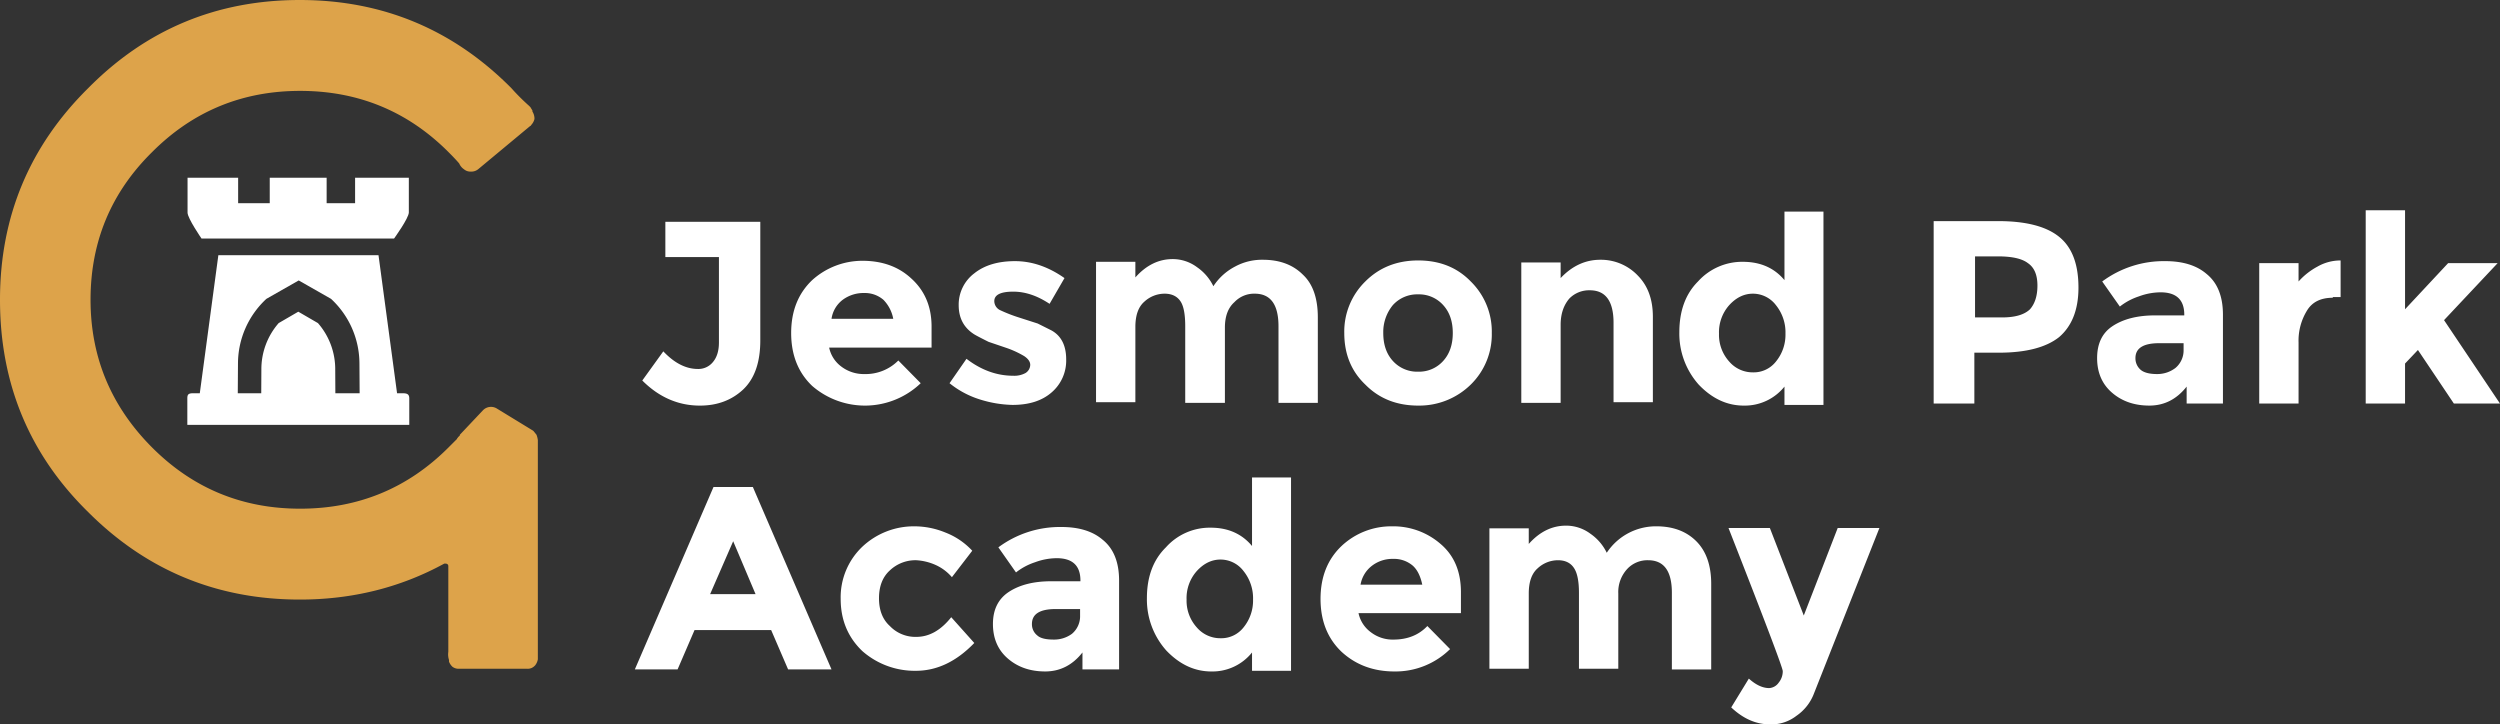
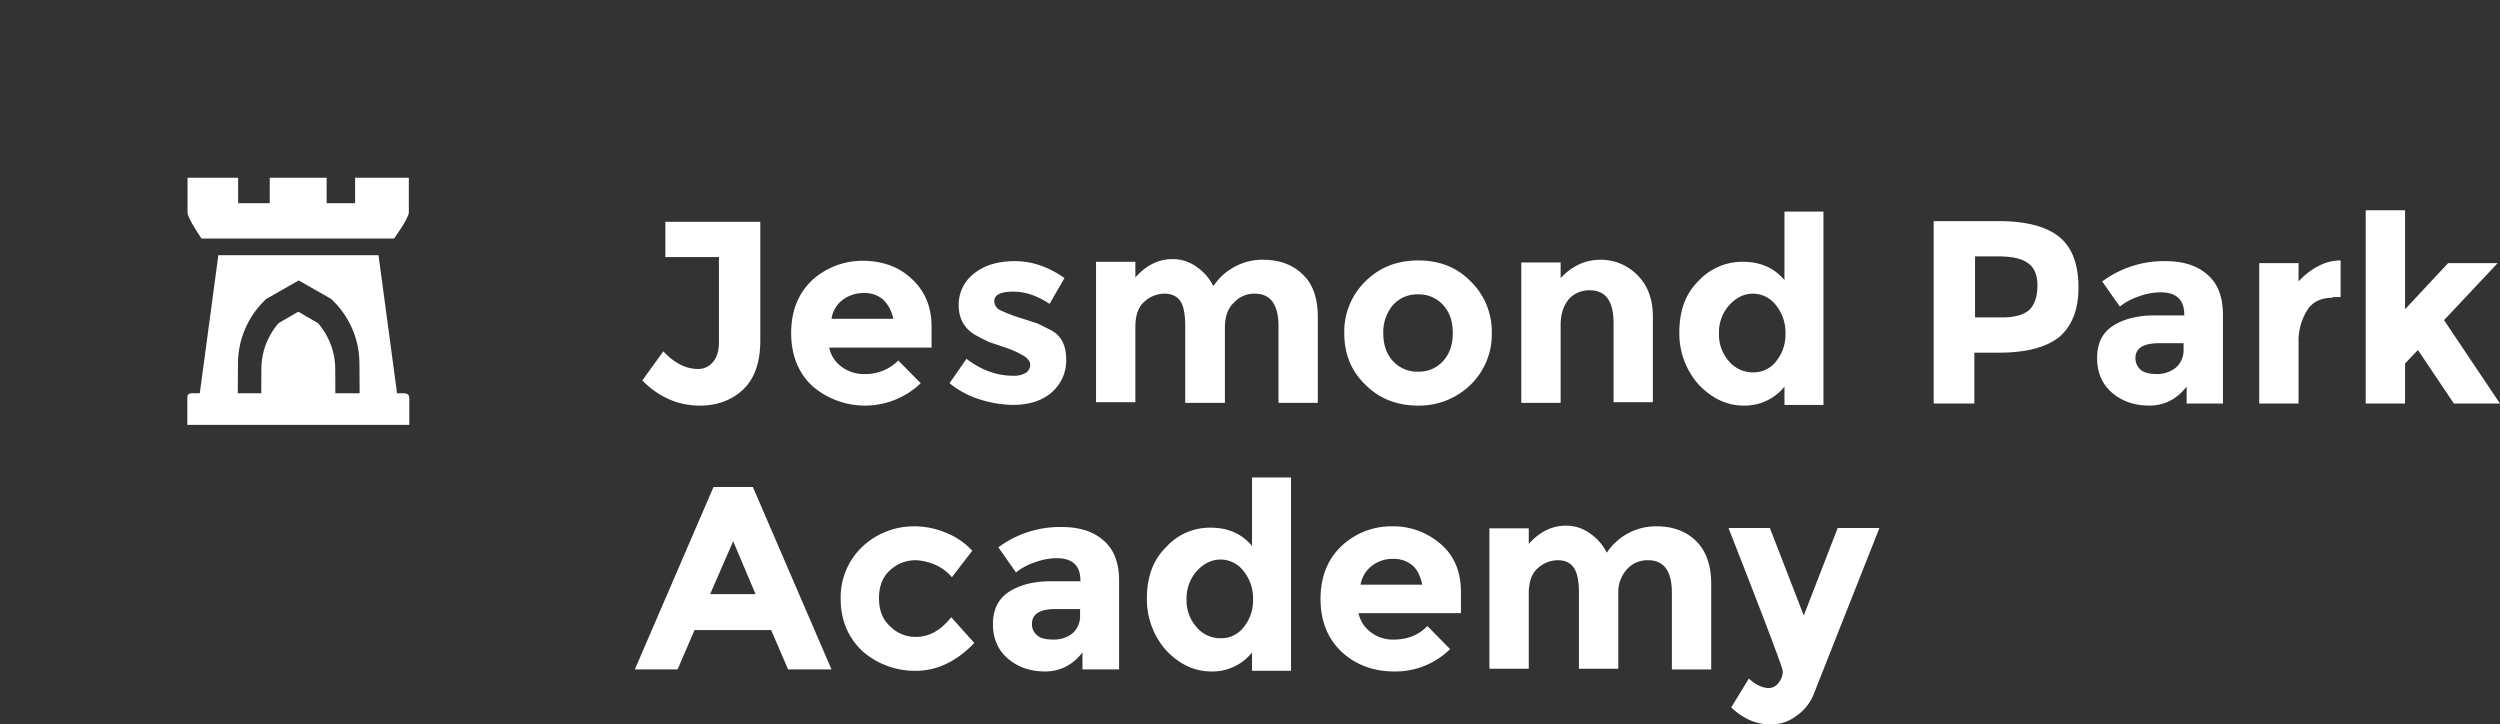
<svg xmlns="http://www.w3.org/2000/svg" width="1035.394" height="300.002" viewBox="0 0 1035.394 300.002">
  <rect x="0" y="0" width="1035.394" height="300.002" fill="#333333" stroke="none" />
  <g id="jesmond-park-academy-v1" transform="translate(0 0.002)">
    <path id="Path_3931" data-name="Path 3931" d="M867.9,90.494h3.23V75.326a19.186,19.186,0,0,0-9.55,2.528,28.776,28.776,0,0,0-7.866,6.181V76.448H837.424v58.147h16.292V109.313a23.767,23.767,0,0,1,3.653-13.482q3.228-5.058,10.533-5.057Zm-88.2,3.933a25.531,25.531,0,0,1,7.865-4.214,26.225,26.225,0,0,1,8.989-1.686q9.831,0,9.83,9.27v.281H794.306q-10.955,0-17.7,4.495-6.32,4.213-6.319,13.2t6.179,14.325q6.182,5.338,15.451,5.338t15.449-7.865v7.022H822.4V97.8q0-11.376-6.741-16.854-6.179-5.336-17.135-5.336A42.734,42.734,0,0,0,772.4,84.034l7.3,10.393m8.708,26.263a6.256,6.256,0,0,1-2.248-4.914q0-6.181,9.832-6.181H806.1v2.81a9.471,9.471,0,0,1-3.371,7.444,12.328,12.328,0,0,1-7.584,2.527q-4.634,0-6.741-1.686m109.41-66.151H881.526v80.056h16.292V118.022l5.336-5.617,14.889,22.19h19.1l-23.174-34.55,22.19-23.6H915.654l-17.836,19.1V54.539M213.547,169.146H197.255l-32.584,75.561h17.7l7.022-16.292h31.741l7.022,16.292h17.978l-32.584-75.561m1.124,44.382H195.85l9.551-21.911,9.27,21.911m1.965-154.214H177.312V73.921H199.5v35.393q0,5.2-2.528,8.146a7.733,7.733,0,0,1-6.179,2.81q-7.446,0-14.327-7.3l-8.708,12.08q10.394,10.392,23.876,10.392,10.816,0,17.978-6.741,7.022-6.742,7.022-20.225V59.315m485.957-.281v75.561h16.852V113.527h10.113q16.853,0,25-6.46,8.006-6.883,8.005-20.506,0-14.327-7.724-20.787-8.006-6.742-25.562-6.741H702.594m39.044,17.415q3.933,2.67,3.932,9.27,0,6.32-3.089,9.832-3.511,3.37-11.516,3.371H719.727V73.64h9.551q8.708,0,12.36,2.808M634.755,186.139H617.622q22.472,57.3,22.471,59.271a7.441,7.441,0,0,1-1.686,4.776,5.126,5.126,0,0,1-3.932,2.246q-4.072,0-8.427-3.932l-7.3,11.938q7.444,7.022,16.011,7.022a16.892,16.892,0,0,0,10.956-3.511,19.559,19.559,0,0,0,7.3-9.269l27.106-68.541H662.845L648.8,222.377l-14.046-36.237m-99.859.141H518.6v58.147H534.9V213.247q0-7.163,3.652-10.394a12.389,12.389,0,0,1,8.427-3.37q4.634,0,6.741,3.37,1.966,3.089,1.967,10.113v31.46h16.292V213.247a14.051,14.051,0,0,1,3.933-10.394,11.435,11.435,0,0,1,8.427-3.37q9.831,0,9.83,13.484v31.741h16.292V209.315q0-11.517-6.179-17.7t-16.573-6.179A24.377,24.377,0,0,0,567.2,196.393a20.281,20.281,0,0,0-6.741-7.865,16.829,16.829,0,0,0-10.113-3.371q-8.708,0-15.449,7.584V186.28M579.981,81.5a21.086,21.086,0,0,0-15.449-6.46q-9.271,0-16.433,7.584v-6.46H531.807v58.145H548.1v-32.3q0-6.742,3.652-10.955a11.429,11.429,0,0,1,8.427-3.371q9.832,0,9.831,13.482v32.865H586.3V98.64q0-10.816-6.32-17.135m76.966-26.4H640.8V83.472q-6.32-7.585-17.275-7.584a24.645,24.645,0,0,0-18.539,8.146q-7.726,7.724-7.724,21.066a31.727,31.727,0,0,0,8.005,21.63q8.287,8.708,18.679,8.708a21.029,21.029,0,0,0,16.854-7.865v7.584h16.152V55.1M617.9,93.864q4.354-4.776,9.832-4.776a11.965,11.965,0,0,1,9.551,4.776,17.945,17.945,0,0,1,3.932,11.8,17.528,17.528,0,0,1-3.932,11.517,11.717,11.717,0,0,1-9.551,4.495,12.8,12.8,0,0,1-9.832-4.495,16.479,16.479,0,0,1-4.212-11.517,16.864,16.864,0,0,1,4.212-11.8M478.155,185.438a30.017,30.017,0,0,0-20.787,8.146q-8.708,8.287-8.708,21.909t8.708,21.911q8.849,8.145,21.911,8.146a32.18,32.18,0,0,0,23.033-9.27l-9.411-9.551q-5.336,5.619-14.044,5.619a14.773,14.773,0,0,1-9.411-3.089,13.109,13.109,0,0,1-5.057-7.865h42.417v-8.708q0-12.782-8.427-19.944a29.84,29.84,0,0,0-20.225-7.3M465.233,209.6a12.479,12.479,0,0,1,4.776-7.865,13.865,13.865,0,0,1,8.708-2.81,11.969,11.969,0,0,1,8.146,2.81q2.809,2.527,3.932,7.865H465.233m-44.944-44.382v28.371Q413.969,186,403.154,186a24.366,24.366,0,0,0-18.539,8.146q-7.865,7.726-7.865,21.068a31.728,31.728,0,0,0,8.006,21.63q8.287,8.708,18.679,8.708a21.029,21.029,0,0,0,16.854-7.865v7.584h16.152V165.214H420.289m-3.511,38.763a17.945,17.945,0,0,1,3.932,11.8,17.531,17.531,0,0,1-3.932,11.517,11.717,11.717,0,0,1-9.551,4.495,12.794,12.794,0,0,1-9.831-4.495,16.474,16.474,0,0,1-4.214-11.517,16.86,16.86,0,0,1,4.214-11.8q4.354-4.776,9.831-4.776a11.965,11.965,0,0,1,9.551,4.776M467.2,84.034a29.025,29.025,0,0,0-8.708,21.347q0,13.062,8.708,21.349,8.567,8.708,21.909,8.708a30.45,30.45,0,0,0,21.77-8.708,29.029,29.029,0,0,0,8.708-21.349,29.026,29.026,0,0,0-8.708-21.347q-8.428-8.708-21.77-8.708-13.2,0-21.909,8.708m7.444,21.347a17.53,17.53,0,0,1,3.933-11.517,13.564,13.564,0,0,1,10.533-4.495A13.41,13.41,0,0,1,499.5,93.864q3.933,4.354,3.932,11.517T499.5,116.9a13.4,13.4,0,0,1-10.394,4.495,13.559,13.559,0,0,1-10.533-4.495q-3.933-4.352-3.933-11.517M358.491,191.055q-6.179-5.336-17.134-5.336a42.738,42.738,0,0,0-26.124,8.425l7.3,10.394a25.527,25.527,0,0,1,7.865-4.214,26.225,26.225,0,0,1,8.989-1.686q9.831,0,9.832,9.27v.281H337.144q-10.957,0-17.7,4.495-6.461,4.354-6.46,13.2,0,8.988,6.179,14.325t15.449,5.338q9.271,0,15.449-7.865v7.022h15.17v-36.8q0-11.376-6.743-16.854m-9.409,28.652v2.808a9.469,9.469,0,0,1-3.372,7.445,12.407,12.407,0,0,1-7.584,2.387q-4.915,0-6.741-1.686a5.857,5.857,0,0,1-2.247-4.774q0-6.181,9.831-6.181h10.113M304.419,195.55a29.841,29.841,0,0,0-11.237-7.584,33.8,33.8,0,0,0-12.641-2.527,31.14,31.14,0,0,0-21.628,8.427,28.894,28.894,0,0,0-8.989,21.628q0,13.062,8.989,21.63a32.819,32.819,0,0,0,22.19,8.146q13.062,0,24.157-11.517l-9.55-10.675q-6.462,8.148-14.467,8.146a14.611,14.611,0,0,1-10.955-4.495q-4.5-4.071-4.495-11.517t4.495-11.517a15.431,15.431,0,0,1,10.955-4.214,22.817,22.817,0,0,1,8.006,1.967,19.369,19.369,0,0,1,6.743,5.055l8.427-10.955m-16.854-84.129v-8.708q0-12.36-8.427-19.944-7.865-7.3-20.225-7.3a30.99,30.99,0,0,0-20.787,8.006q-8.708,8.287-8.708,21.909t8.708,21.911a33.388,33.388,0,0,0,44.944-1.124l-9.27-9.409a19.06,19.06,0,0,1-14.044,5.617,15.357,15.357,0,0,1-9.551-3.089,13.109,13.109,0,0,1-5.057-7.865h42.417m-19.944-19.8a15.15,15.15,0,0,1,4.073,7.865H246.132a12.015,12.015,0,0,1,4.635-7.865,14.457,14.457,0,0,1,8.849-2.81,11.767,11.767,0,0,1,8.006,2.81m75-8.989q-9.97-7.022-20.506-7.022T305.26,80.662a16.229,16.229,0,0,0-6.46,13.2q0,8.006,6.46,12.079,1.126.7,5.9,3.09l7.444,2.529a39.364,39.364,0,0,1,7.3,3.37q2.529,1.686,2.529,3.652a4.076,4.076,0,0,1-1.967,3.371,9.639,9.639,0,0,1-5.057,1.124q-10.253,0-19.382-7.022l-7.022,10.112a37.893,37.893,0,0,0,12.641,6.743,48.159,48.159,0,0,0,13.482,2.246q10.114,0,16.013-5.057a17.348,17.348,0,0,0,6.179-13.763q0-8.708-6.179-12.079l-5.619-2.81-7.865-2.528a62.951,62.951,0,0,1-7.865-3.089,4.191,4.191,0,0,1-2.248-3.652q0-3.933,7.865-3.933,7.446,0,15.029,5.055l6.179-10.674m29.354-.281v-6.46H355.682v58.145h16.292V102.853q0-7.163,3.652-10.394a12.389,12.389,0,0,1,8.427-3.371q4.634,0,6.741,3.371,1.827,2.951,1.827,10.113v31.741h16.433V103.134q0-7.022,3.933-10.535a11.2,11.2,0,0,1,8.427-3.511q9.831,0,9.831,13.484v31.741h16.292V98.921q0-11.939-6.179-17.7-6.179-6.179-16.573-6.179a23.306,23.306,0,0,0-11.517,2.809A23.834,23.834,0,0,0,404.278,86a20.279,20.279,0,0,0-6.741-7.865,16.84,16.84,0,0,0-10.113-3.371q-8.708,0-15.449,7.584" transform="translate(98.25 32.54)" fill="#fff" />
    <path id="Path_3932" data-name="Path 3932" d="M134.183,71.274s6.112-8.433,6.112-10.8V46.1H118.038V56.641H106.254V46.1H82.689V56.641H69.6V46.1H48.649V60.564c0,2.312,5.781,10.71,5.781,10.71Z" transform="translate(29.026 27.507)" fill="#fff" />
    <path id="Path_3933" data-name="Path 3933" d="M137.936,123.379h-2.481l-7.686-57.187H61.442l-7.688,57.187H50.884c-1.941,0-2.293.623-2.293,2.135v10.943h91.92V125.514c0-1.512-.634-2.135-2.575-2.135M69.569,110.967A36.584,36.584,0,0,1,81.343,84.274L94.72,76.653,108.1,84.274a36.59,36.59,0,0,1,11.774,26.693l.081,12.412H109.9l-.054-9.735a29,29,0,0,0-7.159-19.326L94.55,89.592l-8.133,4.726a29.012,29.012,0,0,0-7.159,19.326l-.054,9.735H69.486Z" transform="translate(28.992 39.493)" fill="#fff" />
-     <path id="Path_3934" data-name="Path 3934" d="M63.061,62.921Q88.342,37.64,124.3,37.64q36.095,0,61.377,25.281,3.09,3.09,4.495,4.776l.283.562a5.5,5.5,0,0,0,1.683,1.825,4.113,4.113,0,0,0,2.81.984,4.532,4.532,0,0,0,3.091-.984l21.627-17.977a.248.248,0,0,0,.281-.281,5.565,5.565,0,0,0,1.405-2.529,5.444,5.444,0,0,0-.843-3.09v-.422l-.843-1.405-.559-.56a88.92,88.92,0,0,1-7.306-7.3Q175.561,0,124.157,0,72.612,0,36.517,36.516,0,72.613,0,124.157q0,52.107,36.517,87.921,36.236,36.236,87.64,36.236,32.584,0,59.831-14.887h.843l.562.281a1.146,1.146,0,0,1,.281.843v35.393a7.414,7.414,0,0,0,.281,3.371v.7a5.785,5.785,0,0,0,1.4,2.106,4.2,4.2,0,0,0,2.81.843H218.26a3.9,3.9,0,0,0,3.088-1.122l.281-.281a5.418,5.418,0,0,0,1.124-2.529V182.3a9.243,9.243,0,0,0-.562-2.248l-1.124-1.4-.281-.281-15.168-9.27a4.626,4.626,0,0,0-5.619.843l-9.548,10.112v.281l-.843.843a.25.25,0,0,1-.283.281v.281l-3.652,3.652q-25.281,25.281-61.377,25.281-35.956,0-61.236-25.281Q37.5,159.832,37.5,124.157q0-36.095,25.562-61.236" transform="translate(0 -0.001)" fill="#dda34a" />
  </g>
</svg>